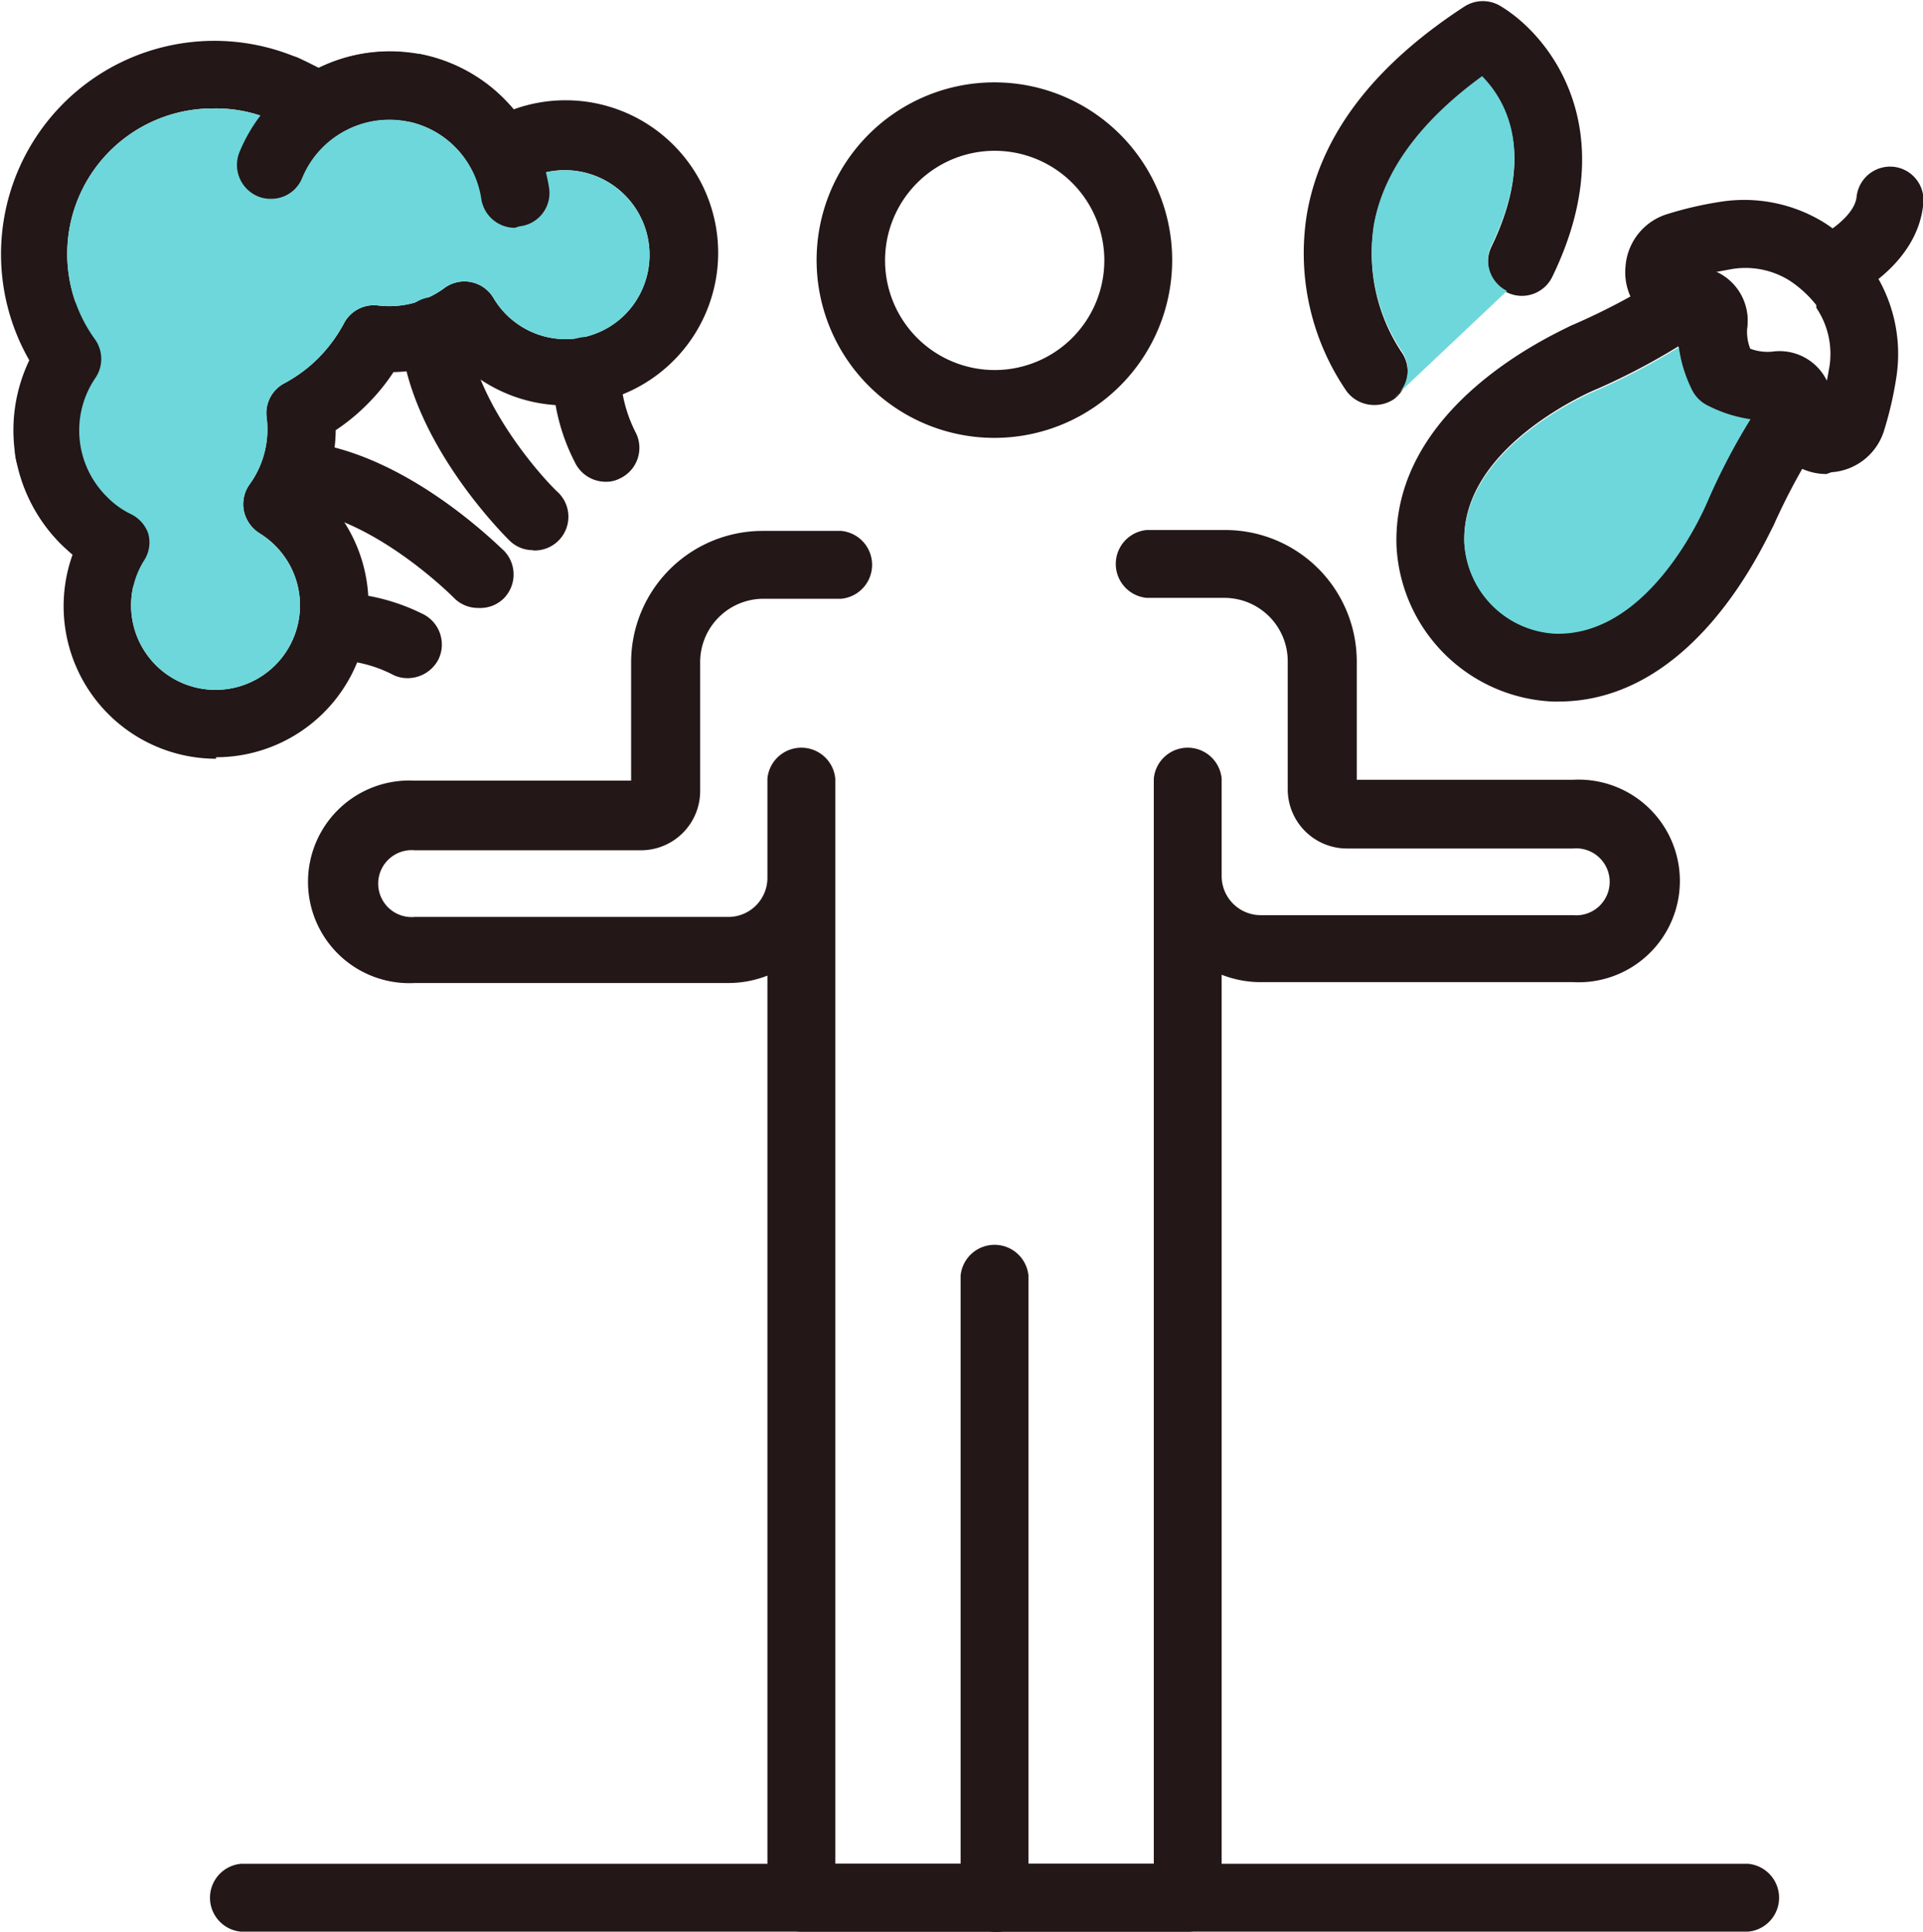
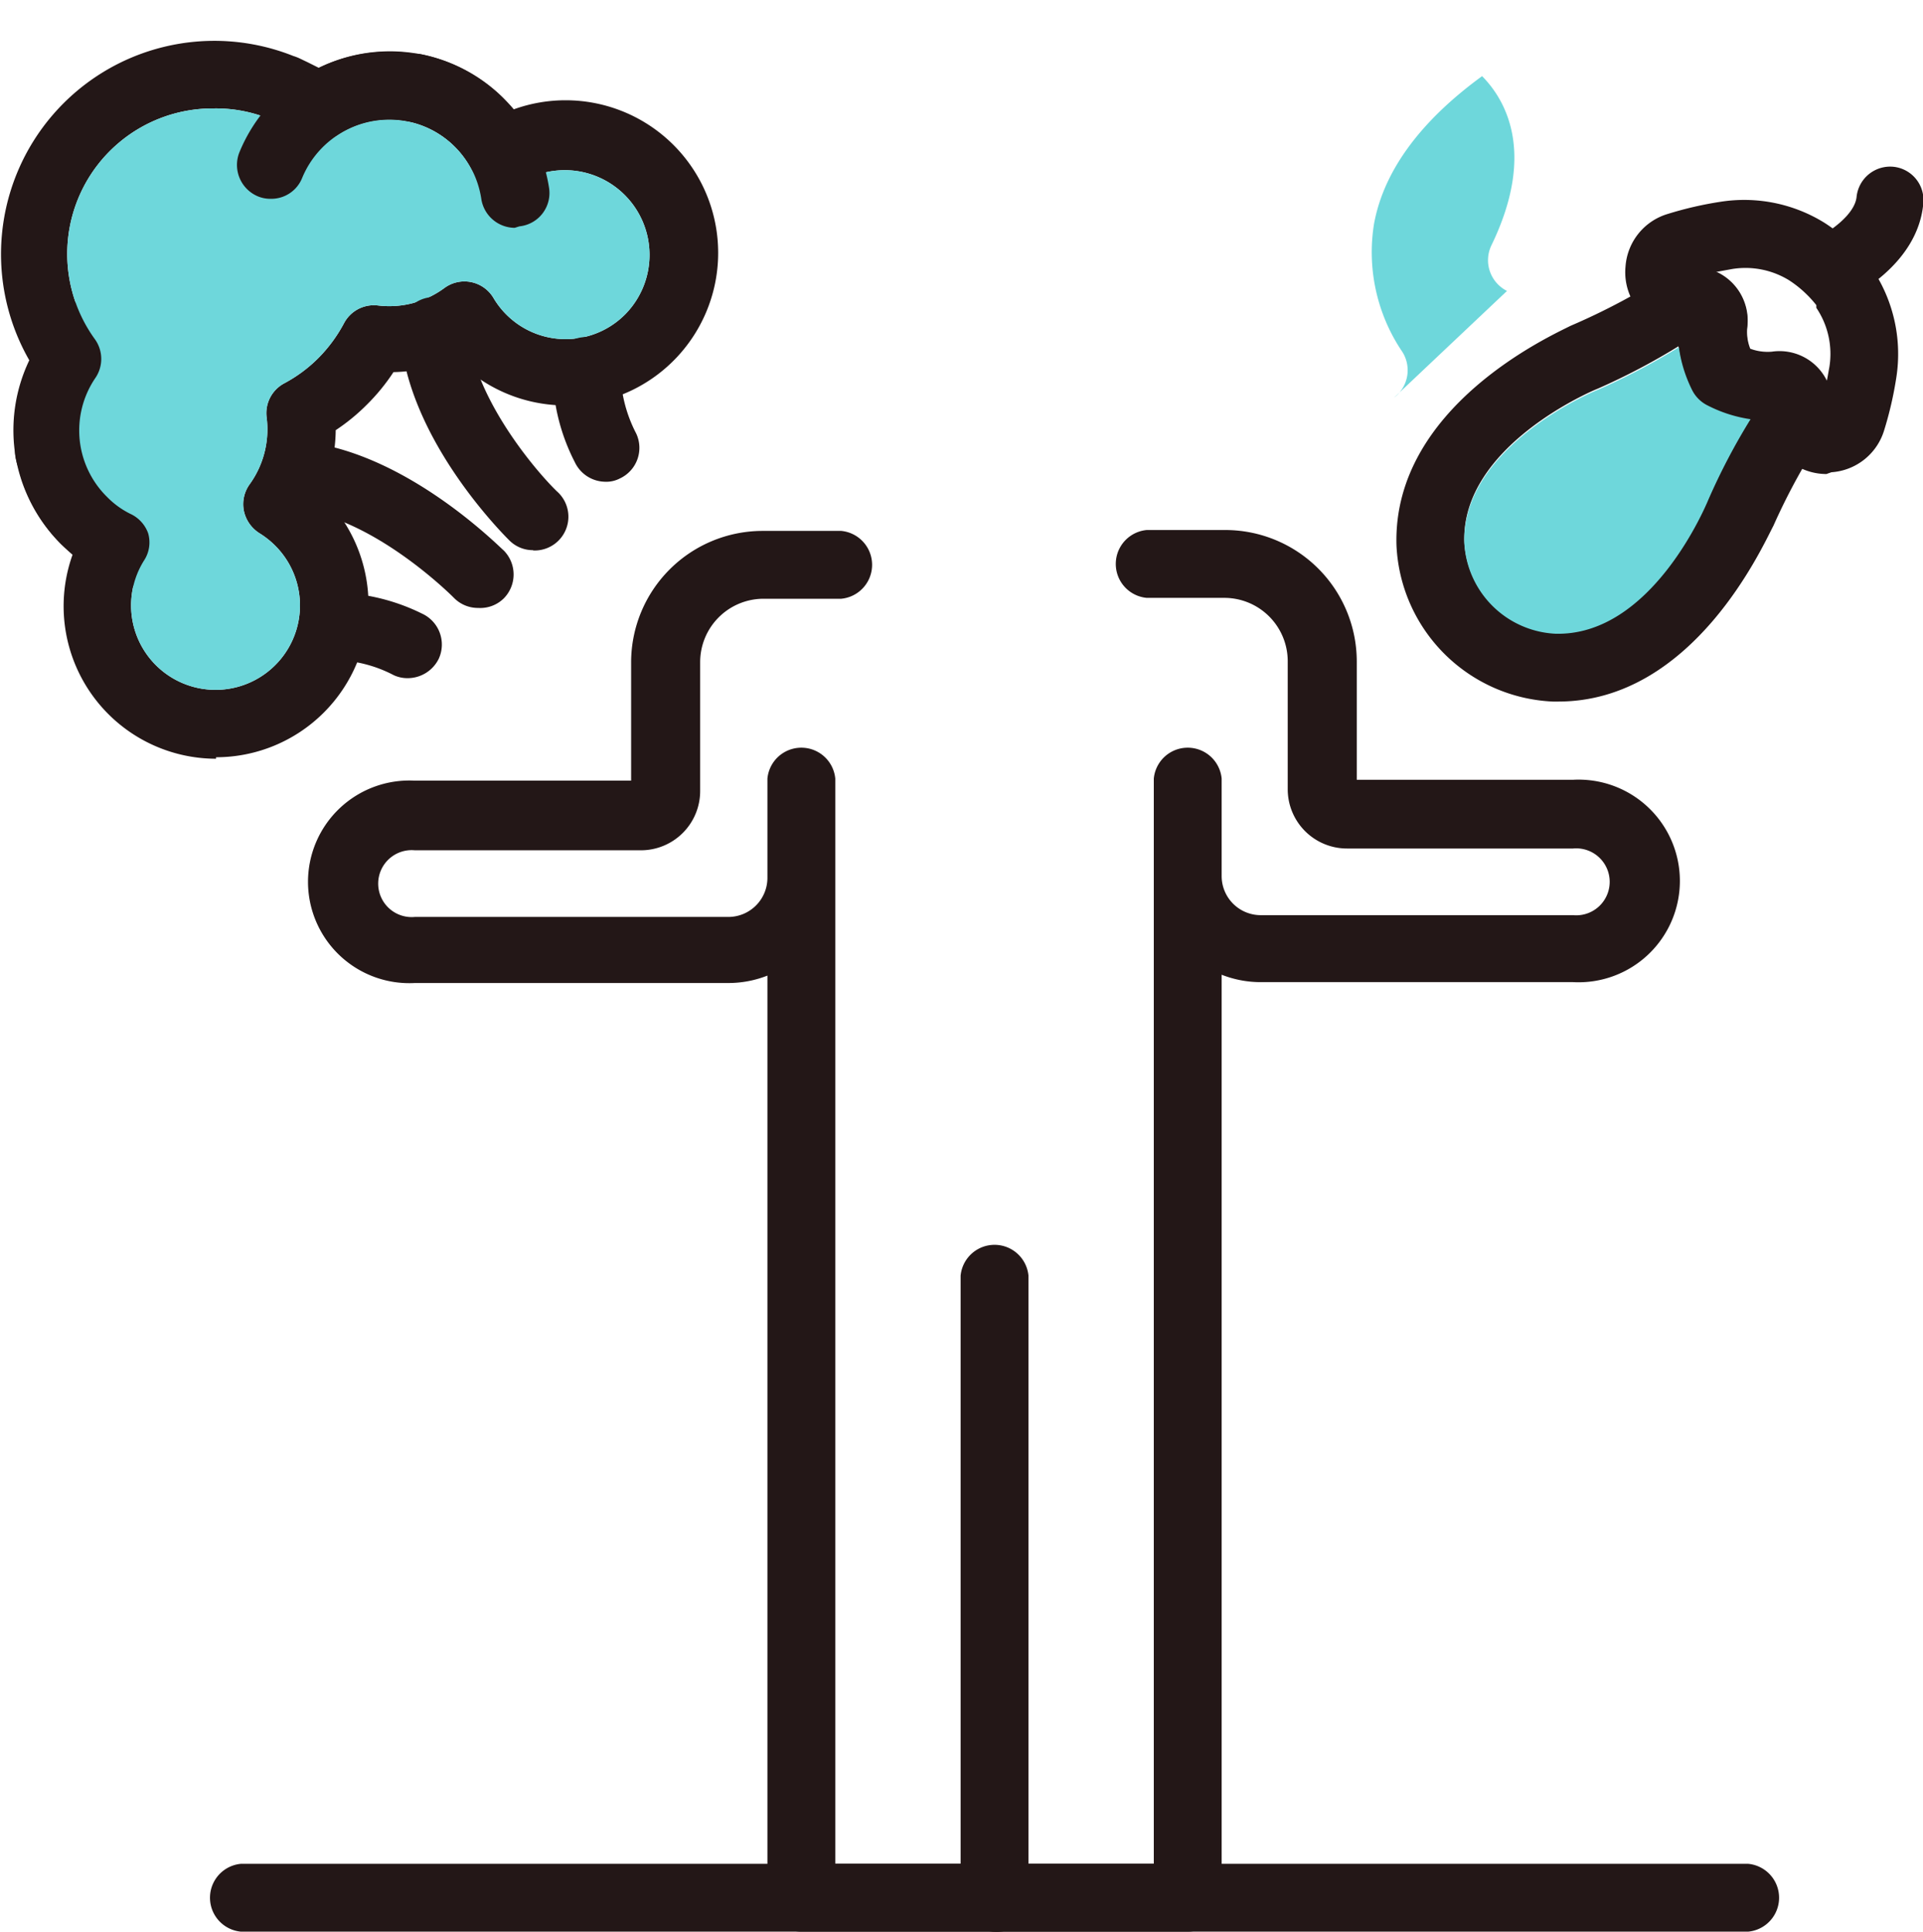
<svg xmlns="http://www.w3.org/2000/svg" viewBox="0 0 64.9 65.2">
  <defs>
    <style>.cls-1{fill:#231717;}.cls-2{fill:#6ed7db;}</style>
  </defs>
  <g id="レイヤー_2" data-name="レイヤー 2">
    <g id="レイヤー_1-2" data-name="レイヤー 1">
-       <path class="cls-1" d="M33.56,14.78a6,6,0,1,1,6-6A6,6,0,0,1,33.56,14.78Zm0-9.69a3.7,3.7,0,1,0,3.71,3.7A3.7,3.7,0,0,0,33.56,5.09Z" />
      <path class="cls-1" d="M33.56,65.2a1.14,1.14,0,0,1-1.14-1.14v-21a1.15,1.15,0,0,1,2.29,0v21A1.14,1.14,0,0,1,33.56,65.2Z" />
      <path class="cls-1" d="M33.56,65.2H27.05a1.14,1.14,0,0,1-1.15-1.14V32.93a3.6,3.6,0,0,1-1.32.25H14a3.42,3.42,0,1,1,0-6.83h7.3v-4a4.44,4.44,0,0,1,4.43-4.43h2.66a1.15,1.15,0,0,1,0,2.29H25.77a2.14,2.14,0,0,0-2.14,2.14v4.35a2,2,0,0,1-2,2H14a1.13,1.13,0,1,0,0,2.25H24.58a1.32,1.32,0,0,0,1.32-1.32V26.28a1.15,1.15,0,0,1,2.29,0V62.91h5.37a1.15,1.15,0,1,1,0,2.29Z" />
      <path class="cls-1" d="M40.08,65.2H33.56a1.15,1.15,0,0,1,0-2.29h5.38V26.28a1.15,1.15,0,0,1,2.29,0v3.29a1.32,1.32,0,0,0,1.31,1.32H53.09a1.13,1.13,0,1,0,0-2.25H45.46a2,2,0,0,1-2-2V22.32a2.14,2.14,0,0,0-2.14-2.14H38.7a1.15,1.15,0,0,1,0-2.29h2.66a4.44,4.44,0,0,1,4.43,4.43v4h7.3a3.42,3.42,0,1,1,0,6.83H42.54a3.59,3.59,0,0,1-1.31-.25V64.06A1.14,1.14,0,0,1,40.08,65.2Z" />
      <path class="cls-1" d="M59,65.2H8.13a1.15,1.15,0,0,1,0-2.29H59a1.15,1.15,0,0,1,0,2.29Z" />
      <path class="cls-1" d="M61.64,16a2,2,0,0,1-1.78-1.09,5,5,0,0,1-.28-.67,4.34,4.34,0,0,1-1.94-.5,1.16,1.16,0,0,1-.53-.52,4.4,4.4,0,0,1-.49-1.95A3.61,3.61,0,0,1,56,11,2,2,0,0,1,54.86,9a2,2,0,0,1,1.43-1.78,12.27,12.27,0,0,1,1.78-.41,5.14,5.14,0,0,1,3.52.72,5.73,5.73,0,0,1,1.66,1.64A5.16,5.16,0,0,1,64,12.74a12.27,12.27,0,0,1-.41,1.78,2,2,0,0,1-1.78,1.42ZM60,11.88A1.75,1.75,0,0,1,61.62,13c.05-.19.08-.4.12-.61a2.78,2.78,0,0,0-.44-2l0-.09a3.81,3.81,0,0,0-.92-.84,2.81,2.81,0,0,0-1.92-.38l-.6.11a1.78,1.78,0,0,1,1.1,1.88,1.53,1.53,0,0,0,.1.73,1.67,1.67,0,0,0,.73.1Z" />
      <path class="cls-1" d="M52.59,23.68H52.4a5.53,5.53,0,0,1-5.27-5.28C47,13.71,52.42,11.3,53,11A22.25,22.25,0,0,0,56.4,9.18a1.18,1.18,0,0,1,1-.14l.11,0a1.81,1.81,0,0,1,1.46,2,1.53,1.53,0,0,0,.1.73,1.67,1.67,0,0,0,.73.1,1.78,1.78,0,0,1,2,1.4l.06.18a1.15,1.15,0,0,1-.14.94,21.6,21.6,0,0,0-1.87,3.36C59.51,18.38,57.17,23.68,52.59,23.68Zm4.07-12a22.36,22.36,0,0,1-2.74,1.44c-.19.07-4.6,1.95-4.5,5.17a3.24,3.24,0,0,0,3.06,3.06c3.25.1,5.09-4.32,5.17-4.51a21.63,21.63,0,0,1,1.43-2.73,4.63,4.63,0,0,1-1.44-.46,1.16,1.16,0,0,1-.53-.52A4.65,4.65,0,0,1,56.66,11.72Z" />
-       <path class="cls-2" d="M56.66,11.72a22.36,22.36,0,0,1-2.74,1.44c-.19.07-4.6,1.95-4.5,5.17a3.24,3.24,0,0,0,3.06,3.06c3.25.1,5.09-4.32,5.17-4.51a21.63,21.63,0,0,1,1.43-2.73,4.63,4.63,0,0,1-1.44-.46,1.16,1.16,0,0,1-.53-.52A4.65,4.65,0,0,1,56.66,11.72Z" />
+       <path class="cls-2" d="M56.66,11.72a22.36,22.36,0,0,1-2.74,1.44c-.19.07-4.6,1.95-4.5,5.17a3.24,3.24,0,0,0,3.06,3.06c3.25.1,5.09-4.32,5.17-4.51a21.63,21.63,0,0,1,1.43-2.73,4.63,4.63,0,0,1-1.44-.46,1.16,1.16,0,0,1-.53-.52A4.65,4.65,0,0,1,56.66,11.72" />
      <path class="cls-1" d="M61.72,10.24a1.16,1.16,0,0,1-1-.68,1.15,1.15,0,0,1,.57-1.51c.42-.2,1.32-.8,1.37-1.42a1.14,1.14,0,0,1,1.25-1,1.13,1.13,0,0,1,1,1.24c-.19,2.1-2.45,3.18-2.7,3.29A1.12,1.12,0,0,1,61.72,10.24Z" />
      <path class="cls-1" d="M1.68,16.47a1.15,1.15,0,0,1-1.13-.92,5.47,5.47,0,0,1,3.3-6.09,1.15,1.15,0,0,1,.86,2.13,3,3,0,0,0-1,.69,3.15,3.15,0,0,0-.87,2.83,1.14,1.14,0,0,1-.9,1.34A.86.86,0,0,1,1.68,16.47Z" />
      <path class="cls-1" d="M5.25,19.9H5.08A5.49,5.49,0,0,1,.55,15.55a1.15,1.15,0,1,1,2.25-.44,3.07,3.07,0,0,0,.87,1.62,3.1,3.1,0,0,0,1.75.89,1.15,1.15,0,0,1-.17,2.28Z" />
      <path class="cls-1" d="M16.14,20.52a1.13,1.13,0,0,1-.82-.34s-2.79-2.83-5.49-3A1.14,1.14,0,0,1,10,14.89c3.57.24,6.83,3.55,7,3.69a1.15,1.15,0,0,1,0,1.62A1.13,1.13,0,0,1,16.14,20.52Z" />
      <path class="cls-1" d="M7.29,25.61a5.15,5.15,0,0,1-4.84-6.89l-.4-.37A5.44,5.44,0,0,1,1,12.18,7.2,7.2,0,0,1,9.9,1.89a1.63,1.63,0,0,1,.25.1l.23.11.38.19a5.44,5.44,0,0,1,6.21,1c.13.13.25.26.37.4a5.15,5.15,0,1,1-1.9,8.48l-.08-.08a5.31,5.31,0,0,1-2.08.47,6.76,6.76,0,0,1-.9,1.1,6.68,6.68,0,0,1-1.05.86,5.45,5.45,0,0,1-.48,2.18l.08.07a5.15,5.15,0,0,1-3.64,8.79ZM7.21,3.66a4.91,4.91,0,0,0-4,7.8,1.14,1.14,0,0,1,0,1.31,3.15,3.15,0,0,0,.4,4,2.9,2.9,0,0,0,.78.57A1.15,1.15,0,0,1,5,18a1.11,1.11,0,0,1-.14.92,2.85,2.85,0,1,0,4.43-.5A2.91,2.91,0,0,0,8.76,18a1.18,1.18,0,0,1-.53-.76,1.15,1.15,0,0,1,.2-.9A3.17,3.17,0,0,0,9,14.1a1.14,1.14,0,0,1,.59-1.16,4.83,4.83,0,0,0,1.15-.85,5,5,0,0,0,.87-1.18,1.14,1.14,0,0,1,1.14-.6A3.13,3.13,0,0,0,15,9.72a1.14,1.14,0,0,1,1.65.33,2.83,2.83,0,0,0,4.46.55,2.86,2.86,0,0,0-3.55-4.43,1.09,1.09,0,0,1-.91.14,1.15,1.15,0,0,1-.72-.57,3.15,3.15,0,0,0-4.55-1.17,1.15,1.15,0,0,1-1.29,0,4.61,4.61,0,0,0-.69-.4l-.16-.08L9.06,4A4.8,4.8,0,0,0,7.21,3.66Z" />
      <path class="cls-2" d="M7.21,3.66a4.91,4.91,0,0,0-4,7.8,1.14,1.14,0,0,1,0,1.31,3.15,3.15,0,0,0,.4,4,2.9,2.9,0,0,0,.78.57A1.15,1.15,0,0,1,5,18a1.11,1.11,0,0,1-.14.92,2.85,2.85,0,1,0,4.43-.5A2.91,2.91,0,0,0,8.76,18a1.18,1.18,0,0,1-.53-.76,1.15,1.15,0,0,1,.2-.9A3.17,3.17,0,0,0,9,14.1a1.14,1.14,0,0,1,.59-1.16,4.83,4.83,0,0,0,1.15-.85,5,5,0,0,0,.87-1.18,1.14,1.14,0,0,1,1.14-.6A3.13,3.13,0,0,0,15,9.72a1.14,1.14,0,0,1,1.65.33,2.83,2.83,0,0,0,4.46.55,2.86,2.86,0,0,0-3.55-4.43,1.09,1.09,0,0,1-.91.14,1.15,1.15,0,0,1-.72-.57,3.15,3.15,0,0,0-4.55-1.17,1.15,1.15,0,0,1-1.29,0,4.61,4.61,0,0,0-.69-.4l-.16-.08L9.06,4A4.8,4.8,0,0,0,7.21,3.66Z" />
      <path class="cls-1" d="M9.14,6.71a1.09,1.09,0,0,1-.43-.08,1.15,1.15,0,0,1-.63-1.49,5.47,5.47,0,0,1,6.08-3.3,1.16,1.16,0,0,1,.91,1.35,1.14,1.14,0,0,1-1.34.9A3.19,3.19,0,0,0,10.2,6,1.12,1.12,0,0,1,9.14,6.71Z" />
      <path class="cls-1" d="M17.37,7.69a1.15,1.15,0,0,1-1.13-1,3.18,3.18,0,0,0-2.51-2.62,1.15,1.15,0,0,1,.43-2.25A5.44,5.44,0,0,1,17,3.34a5.37,5.37,0,0,1,1.53,3,1.13,1.13,0,0,1-1,1.3Z" />
      <path class="cls-1" d="M20.4,16.26a1.15,1.15,0,0,1-1-.66,6.73,6.73,0,0,1-.75-3.13,1.13,1.13,0,0,1,1.2-1.09,1.14,1.14,0,0,1,1.09,1.2,4.7,4.7,0,0,0,.53,2.05,1.14,1.14,0,0,1-.55,1.52A1,1,0,0,1,20.4,16.26Z" />
      <path class="cls-1" d="M13.76,22.89a1.1,1.1,0,0,1-.47-.1,4.45,4.45,0,0,0-2-.51A1.14,1.14,0,1,1,11.18,20a6.86,6.86,0,0,1,3.06.71,1.15,1.15,0,0,1,.57,1.52A1.17,1.17,0,0,1,13.76,22.89Z" />
      <path class="cls-1" d="M18,18.57a1.12,1.12,0,0,1-.8-.32c-.14-.14-3.45-3.4-3.69-7a1.14,1.14,0,1,1,2.28-.16c.15,2.25,2.22,4.73,3,5.49a1.14,1.14,0,0,1-.8,2Z" />
-       <path class="cls-1" d="M46.37,13.67a1.16,1.16,0,0,1-.92-.46,8.23,8.23,0,0,1-1.34-6c.46-2.65,2.25-5,5.33-7a1.15,1.15,0,0,1,1.21,0c1.66,1,4.16,4.15,1.74,9.13a1.14,1.14,0,0,1-1.53.53,1.16,1.16,0,0,1-.53-1.53c1.54-3.17.45-4.95-.31-5.72-2.1,1.53-3.33,3.22-3.65,5a6,6,0,0,0,.92,4.25,1.16,1.16,0,0,1-.24,1.6A1.18,1.18,0,0,1,46.37,13.67Z" />
      <path class="cls-2" d="M50.86,9.82a1.16,1.16,0,0,1-.53-1.53c1.54-3.17.45-4.95-.31-5.72-2.1,1.53-3.33,3.22-3.65,5a6,6,0,0,0,.92,4.25,1.16,1.16,0,0,1-.24,1.6Z" />
    </g>
  </g>
</svg>